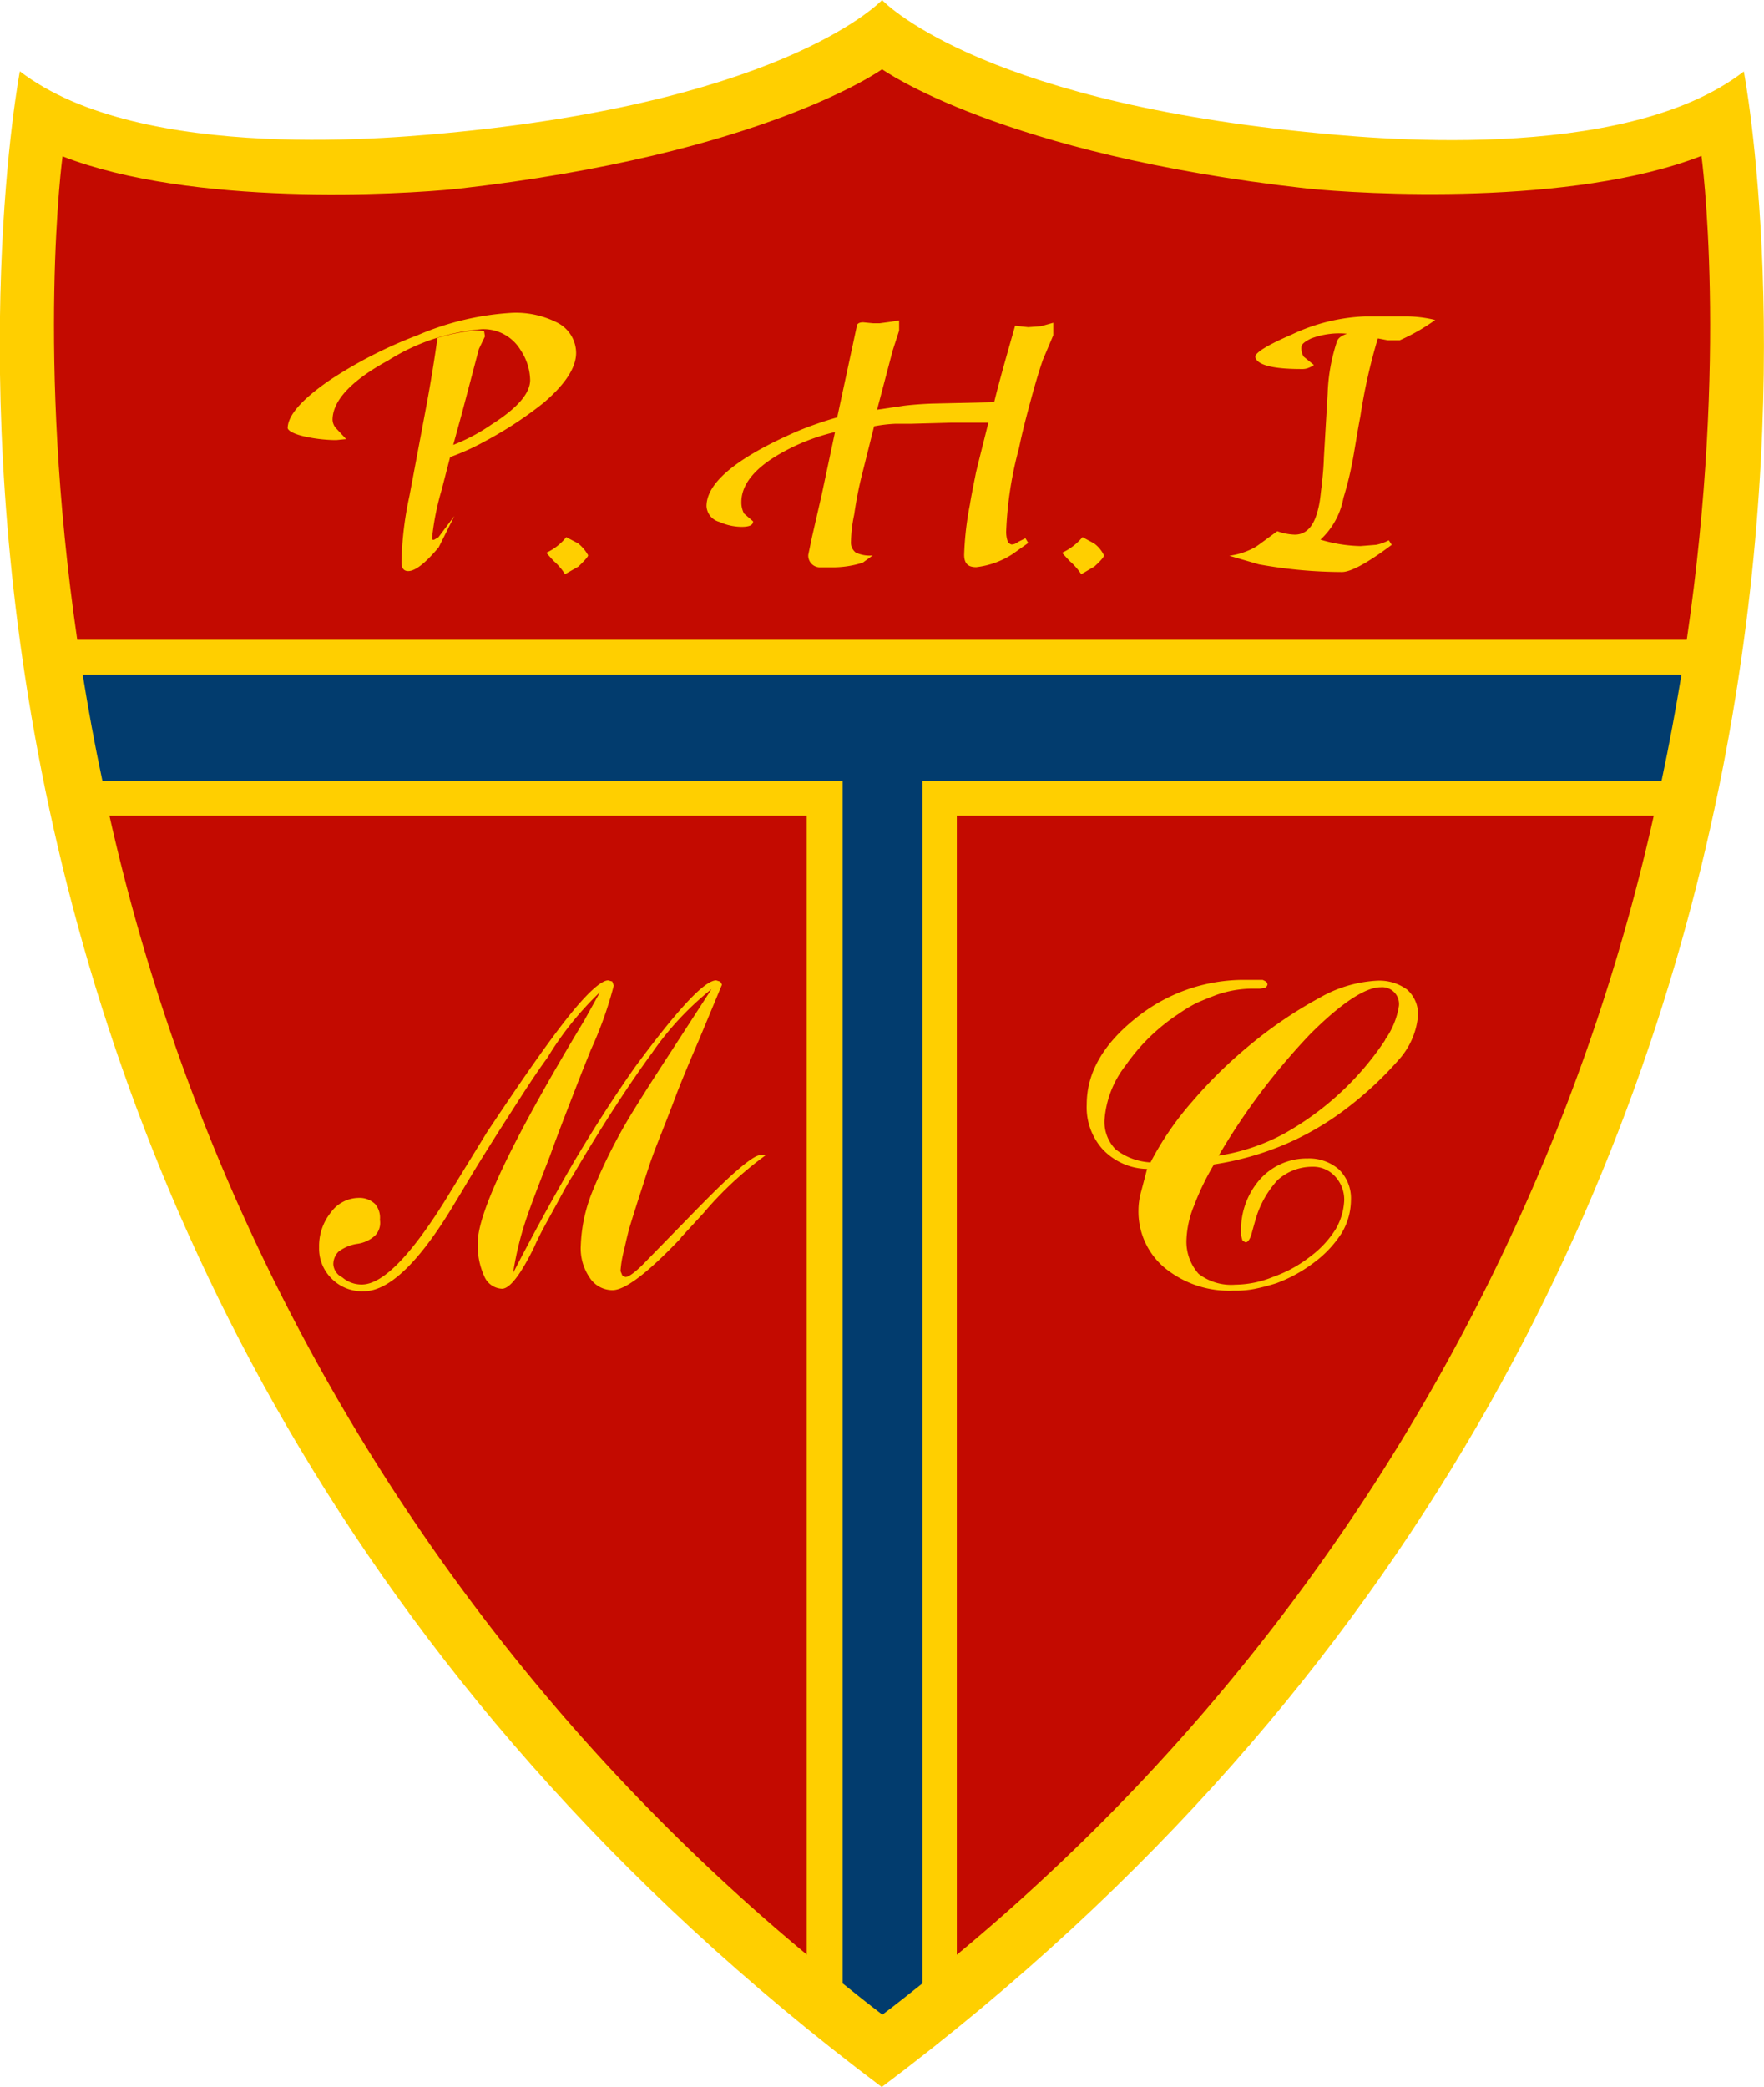
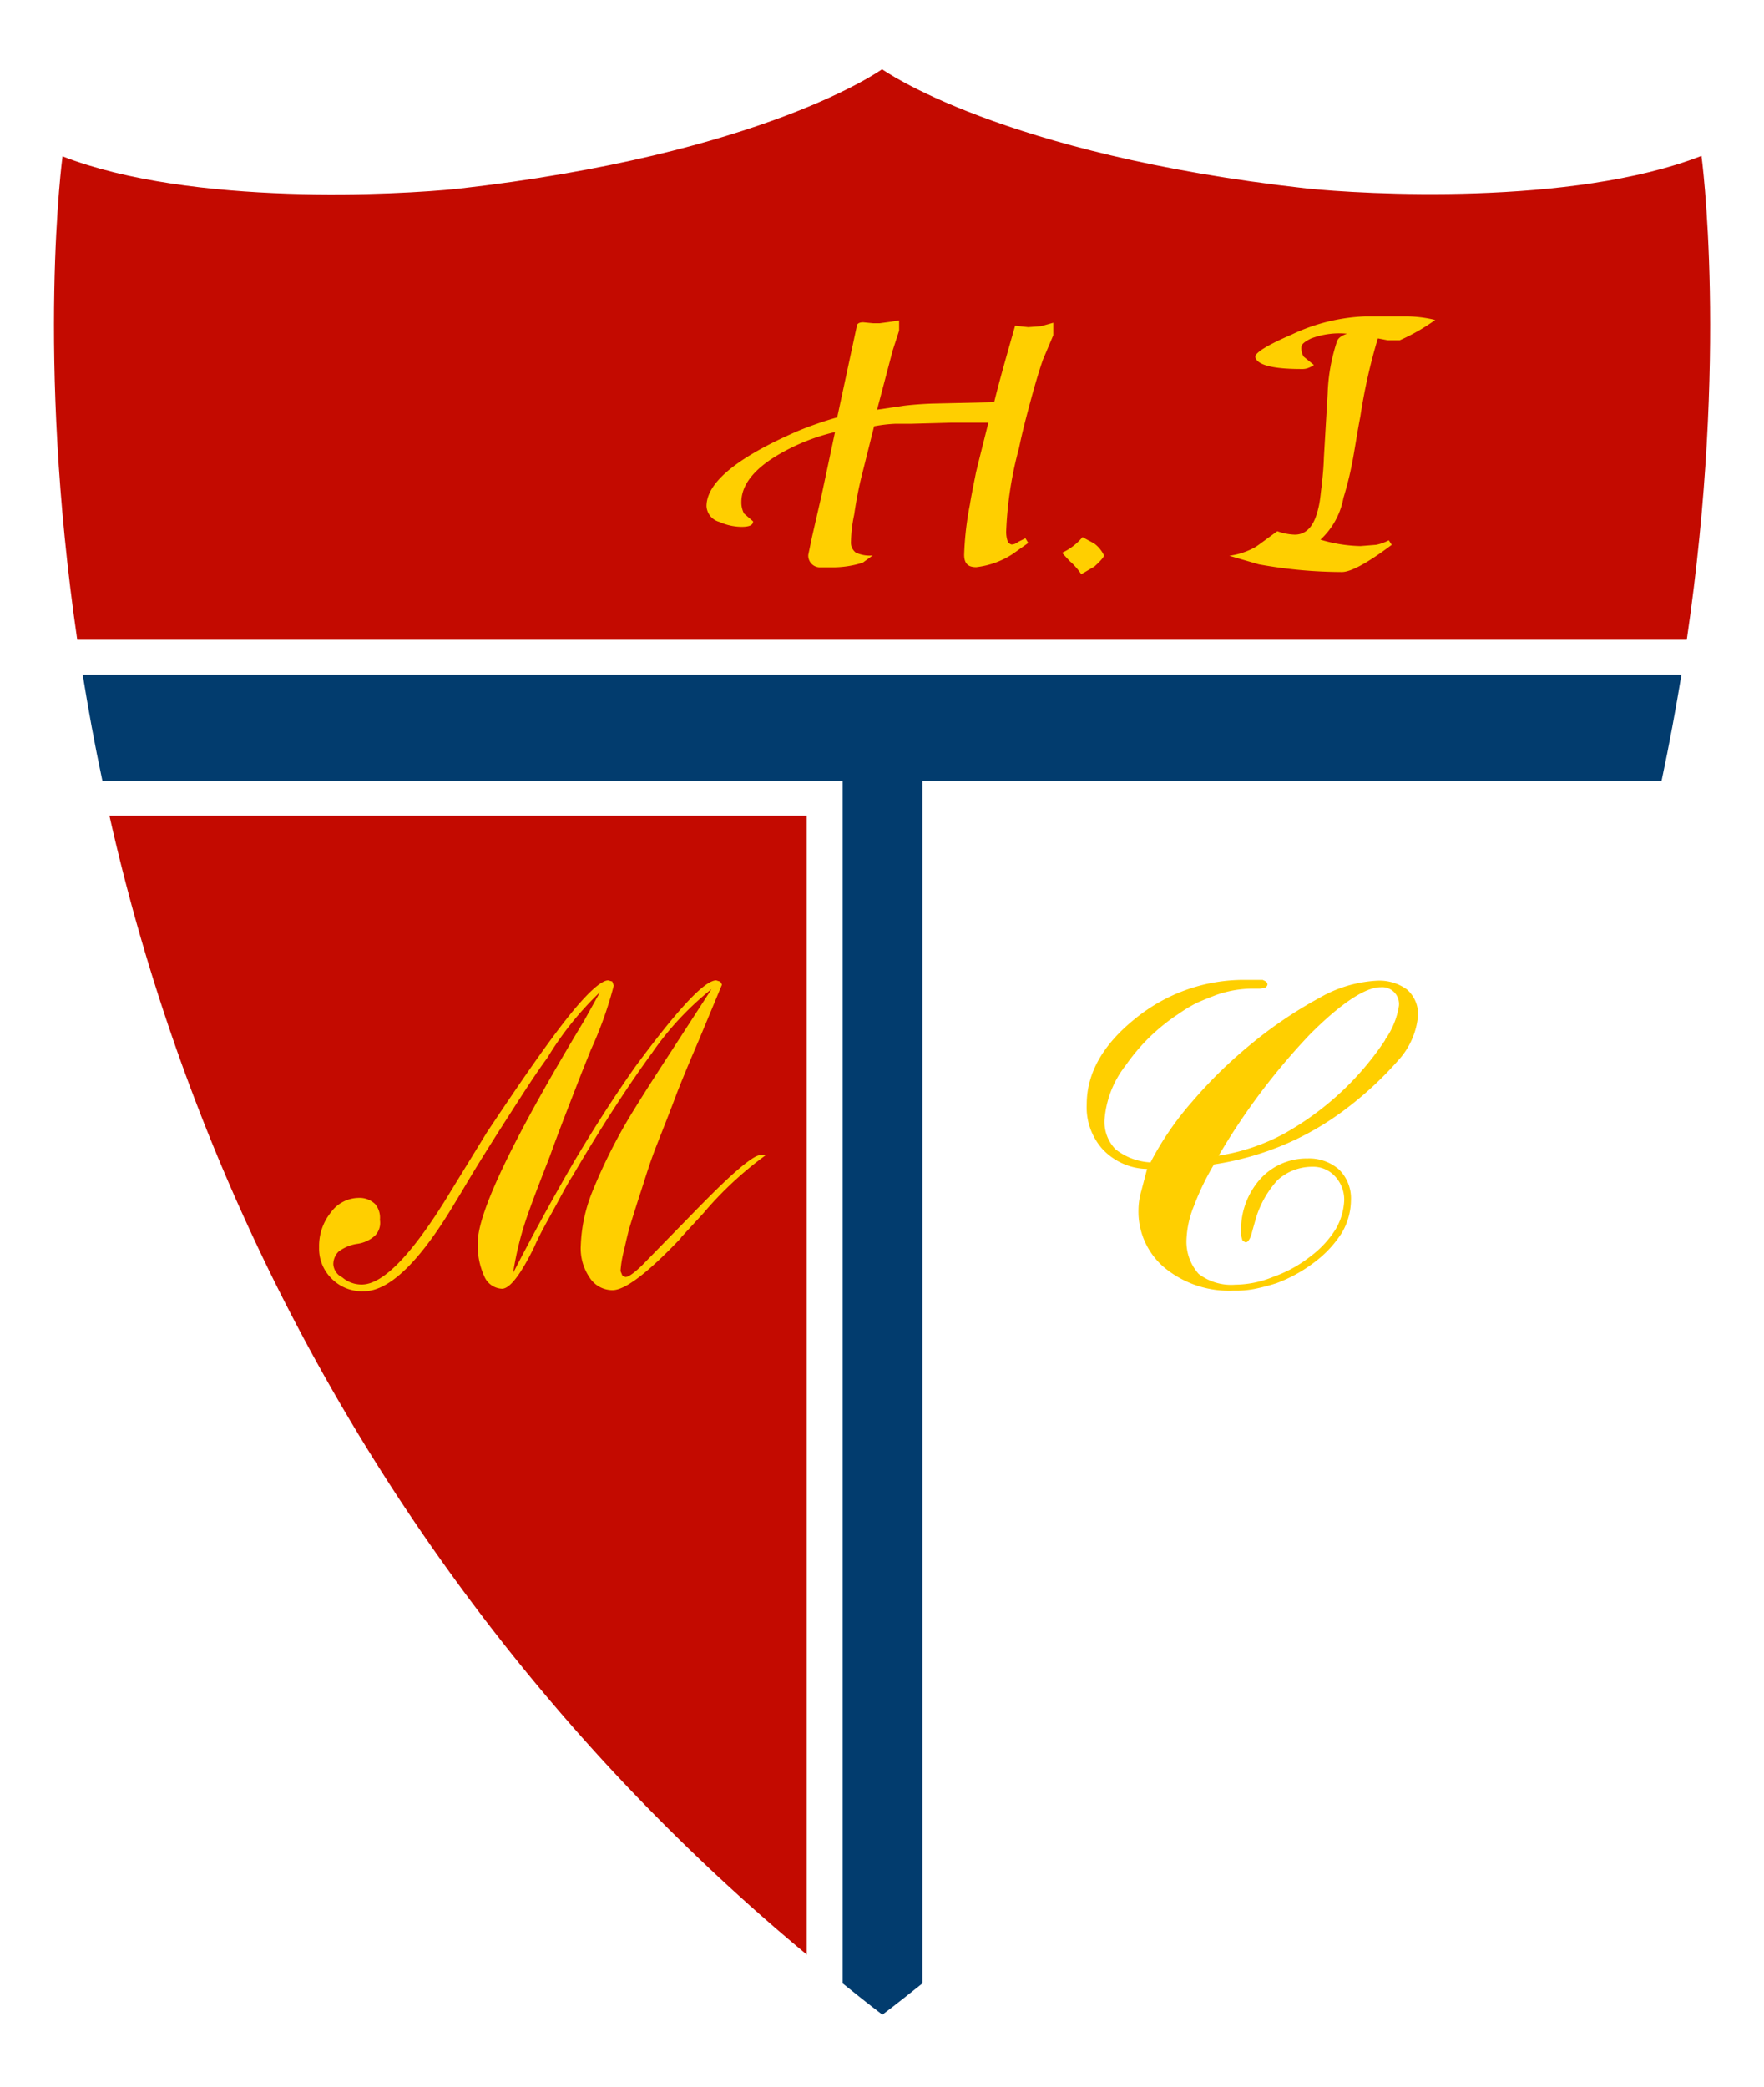
<svg xmlns="http://www.w3.org/2000/svg" viewBox="0 0 112.83 133.46">
  <defs>
    <style>.cls-1{fill:#ffcf00;}.cls-2{fill:#c30a00;}.cls-3{fill:#023c6e;}</style>
  </defs>
  <g id="Layer_2" data-name="Layer 2">
    <g id="CSS">
-       <path class="cls-1" d="M111.54,4.57c-7.75,6-24.39,4.23-28,3.87C62.26,6.31,56.42,0,56.42,0S50.58,6.31,29.27,8.44c-3.61.35-20.22,2.08-28-3.88,0,0-14.66,76.47,55.13,128.9C126.22,81,111.54,4.57,111.54,4.57Z" />
      <path class="cls-2" d="M51.62,125A132.25,132.25,0,0,1,7,52.16h44.6V125" />
-       <path class="cls-2" d="M61.2,125V52.16h44.58A132,132,0,0,1,61.2,125" />
      <path class="cls-3" d="M59,49.93v76.9c-.85.67-1.69,1.35-2.56,2-.87-.66-1.72-1.34-2.54-2V49.93H6.55c-.5-2.34-.91-4.62-1.26-6.79H107.55c-.36,2.17-.77,4.44-1.27,6.78H59" />
      <path class="cls-2" d="M107.89,40.91H4.94C2.28,22.66,4,10,4,10c8.3,3.22,21.62,2.45,25.23,2.08C48.86,9.87,56.42,4.43,56.42,4.43S64,9.87,83.55,12.05c3.6.38,17,1.15,25.28-2.08,0,0,1.74,12.69-.94,30.94" />
      <path class="cls-1" d="M37.38,65.24l1-1.8A20.35,20.35,0,0,0,35,67.66c-.74,1-1.58,2.32-2.51,3.77s-2,3.14-2.92,4.71l-.45.74c-2.26,3.8-4.22,5.69-5.85,5.69a2.73,2.73,0,0,1-2.06-.81,2.69,2.69,0,0,1-.8-2,3.42,3.42,0,0,1,.76-2.24,2.22,2.22,0,0,1,1.75-.92A1.44,1.44,0,0,1,24,77,1.35,1.35,0,0,1,24.3,78,1.17,1.17,0,0,1,24,79a2.09,2.09,0,0,1-1.17.54,2.62,2.62,0,0,0-1.18.5,1.14,1.14,0,0,0-.33.81,1,1,0,0,0,.57.83,1.89,1.89,0,0,0,1.25.46c1.39,0,3.3-2,5.75-6.06l2.26-3.68c2-3,3.64-5.39,5-7.13s2.3-2.58,2.75-2.58l.26.07.1.26a24.81,24.81,0,0,1-1.47,4.12l-.62,1.55c-.68,1.76-1.37,3.49-2,5.25-.53,1.36-1,2.56-1.35,3.55a20.6,20.6,0,0,0-1,3.91q1.91-3.7,3.9-7.12c1.29-2.17,2.59-4.19,3.93-6.09,2.7-3.65,4.41-5.5,5.16-5.5l.26.08.11.19-1.47,3.53c-.43,1-.91,2.13-1.4,3.37-.4,1.08-.85,2.21-1.31,3.38s-.76,2.2-1,2.93-.5,1.56-.74,2.34c-.17.62-.28,1.17-.39,1.61a7.07,7.07,0,0,0-.18,1.16l.12.29.19.09c.19,0,.55-.24,1.09-.77l2.93-3c1.36-1.4,2.4-2.43,3.16-3.08s1.22-.95,1.48-.95l.23,0h.1a22.82,22.82,0,0,0-4,3.72l-1.41,1.53-.06.09c-2.08,2.19-3.54,3.3-4.34,3.3a1.74,1.74,0,0,1-1.47-.81,3.32,3.32,0,0,1-.56-2.08,10.09,10.09,0,0,1,.69-3.29,34.75,34.75,0,0,1,2.4-4.85c.35-.58,1.23-2,2.68-4.22l2.59-4a19.17,19.17,0,0,0-3.81,4.09c-1.46,2-3.15,4.57-5.06,7.83-.34.51-.71,1.23-1.17,2.07s-1,1.79-1.29,2.48c-.87,1.78-1.57,2.69-2.07,2.69a1.29,1.29,0,0,1-1.14-.81,4.68,4.68,0,0,1-.41-2.08C30.51,77.62,32.8,72.84,37.38,65.24Z" />
-       <path class="cls-1" d="M34.77,25.76A24.53,24.53,0,0,1,31,28.23a15.1,15.1,0,0,1-2.21,1l-.55,2.13a16.73,16.73,0,0,0-.6,3c0,.12,0,.15.06.16l.06,0,.28-.16L29.06,33l-1,2c-.84,1-1.49,1.52-1.95,1.52-.28,0-.43-.18-.43-.57a21.88,21.88,0,0,1,.51-4.24l1-5.32c.38-2,.63-3.62.79-4.78a12.38,12.38,0,0,1,2.55-.49l.43.05.06.34-.39.81-1.09,4.13-.55,2a11.8,11.8,0,0,0,2.43-1.29c1.66-1.05,2.49-2,2.49-2.86a3.59,3.59,0,0,0-.61-1.91,2.76,2.76,0,0,0-2.47-1.34,13.13,13.13,0,0,0-6,2c-2.35,1.28-3.55,2.56-3.56,3.79a.86.86,0,0,0,.2.52l.67.72-.6.06h-.25a9.66,9.66,0,0,1-1.73-.21c-.71-.15-1.1-.36-1.16-.54,0-.82.9-1.84,2.66-3.06a28.51,28.51,0,0,1,5.64-2.89A17.86,17.86,0,0,1,32.81,20a5.83,5.83,0,0,1,2.89.66,2.19,2.19,0,0,1,1.15,1.9C36.85,23.51,36.16,24.57,34.77,25.76Z" />
-       <path class="cls-1" d="M37,36.23l-.86.49a3.77,3.77,0,0,0-.73-.85l-.47-.52a3.55,3.55,0,0,0,1.28-1l.76.4a2.66,2.66,0,0,1,.64.76C37.61,35.61,37.39,35.85,37,36.23Z" />
      <path class="cls-1" d="M67.37,20.64l0,.8L66.71,23c-.17.48-.43,1.31-.74,2.45s-.59,2.21-.79,3.2a23.74,23.74,0,0,0-.82,5.28,1.84,1.84,0,0,0,.11.73.44.44,0,0,0,.23.16.65.65,0,0,0,.41-.16l.48-.24.18.3-1,.71a5.38,5.38,0,0,1-2.33.84c-.54,0-.77-.25-.77-.8a19.64,19.64,0,0,1,.37-3.21c.07-.47.21-1.15.39-2.06.16-.66.42-1.7.79-3.17H62.21l-1.33,0-2.6.07c-.26,0-.62,0-1,0a9.29,9.29,0,0,0-1.37.16l-.72,2.88a25,25,0,0,0-.55,2.75,9.26,9.26,0,0,0-.21,1.76.8.8,0,0,0,.3.68,2.06,2.06,0,0,0,1.09.19l-.63.46a6.35,6.35,0,0,1-2.07.3h-.73a.75.75,0,0,1-.69-.8l.24-1.15.62-2.7.85-4a13,13,0,0,0-3.49,1.37c-1.67.95-2.5,2-2.5,3.1a1.53,1.53,0,0,0,.17.74l.58.5c0,.24-.24.35-.74.35A3.56,3.56,0,0,1,46,33.37a1.1,1.1,0,0,1-.81-1c0-1.53,2-3.14,5.85-4.81a23.21,23.21,0,0,1,2.51-.87l1.24-5.77c0-.21.14-.31.43-.31l.62.06.43,0,.6-.08.64-.1,0,.65-.41,1.27-1,3.79,1.69-.25c.47-.06,1.06-.11,1.8-.14l4-.09c.27-1.12.72-2.72,1.34-4.89l.84.09.81-.06Z" />
      <path class="cls-1" d="M70,36.23l-.84.49a4.22,4.22,0,0,0-.75-.85l-.48-.52a3.76,3.76,0,0,0,1.31-1l.74.4a2,2,0,0,1,.63.76C70.62,35.61,70.42,35.85,70,36.23Z" />
      <path class="cls-1" d="M86.16,21.34a5.11,5.11,0,0,0-2.31.31c-.4.2-.61.36-.61.56a1,1,0,0,0,.15.6l.65.53a1.56,1.56,0,0,1-.41.21,1.09,1.09,0,0,1-.39.05c-1.9,0-2.86-.28-2.95-.78,0-.28.81-.77,2.34-1.43a12,12,0,0,1,4.71-1.16h1.27c.58,0,1,0,1.28,0a8,8,0,0,1,1.91.23,12.56,12.56,0,0,1-2.27,1.3H89l-.24,0-.63-.12a35.91,35.91,0,0,0-1.12,5c-.17.86-.3,1.74-.46,2.63a21.69,21.69,0,0,1-.62,2.57,4.82,4.82,0,0,1-1.47,2.67,9.52,9.52,0,0,0,2.56.41l1-.08a2.93,2.93,0,0,0,.81-.29l.19.29c-1.53,1.15-2.61,1.74-3.19,1.74a30.22,30.22,0,0,1-5.31-.49l-1.89-.55a4.58,4.58,0,0,0,1.69-.57c.16-.1.62-.45,1.38-1a3.59,3.59,0,0,0,1.12.22c.64,0,1.11-.42,1.38-1.25s.25-1.34.35-1.92c0-.21.1-.79.13-1.77l.24-4.08a11.79,11.79,0,0,1,.57-3.26C85.55,21.65,85.76,21.48,86.16,21.34Z" />
      <path class="cls-1" d="M90,63.28a3,3,0,0,0-1.91-.57,8.24,8.24,0,0,0-3.66,1.08,27.68,27.68,0,0,0-4.44,3,29.59,29.59,0,0,0-3.74,3.66,19.45,19.45,0,0,0-2.66,3.88,3.93,3.93,0,0,1-2.24-.84,2.51,2.51,0,0,1-.7-1.9A6.4,6.4,0,0,1,72,68.13a12.4,12.4,0,0,1,3.39-3.3,9.65,9.65,0,0,1,1.16-.7c.41-.18.81-.34,1.23-.5a7.07,7.07,0,0,1,2.33-.41h.48l.35-.06a.42.42,0,0,0,.13-.19c0-.18-.13-.23-.31-.31l-1.15,0a11,11,0,0,0-7,2.48q-3.1,2.49-3.1,5.48a4,4,0,0,0,1,2.85,4,4,0,0,0,2.86,1.28L73,76.16a4.5,4.5,0,0,0-.18,1.22,4.68,4.68,0,0,0,1.71,3.72,6.48,6.48,0,0,0,4.37,1.43,6.1,6.1,0,0,0,1.35-.11,13.61,13.61,0,0,0,1.38-.36,9.35,9.35,0,0,0,2.49-1.38,7.09,7.09,0,0,0,1.71-1.85,4.17,4.17,0,0,0,.58-2.06,2.59,2.59,0,0,0-.78-2,2.9,2.9,0,0,0-2-.69,4,4,0,0,0-3,1.29,4.87,4.87,0,0,0-1.25,3.34V79l.09.32a.94.94,0,0,0,.2.12c.17,0,.31-.24.42-.68l.2-.71a6.32,6.32,0,0,1,1.43-2.59,3.3,3.3,0,0,1,2.23-.85,1.89,1.89,0,0,1,1.44.61,2.19,2.19,0,0,1,.59,1.51,4,4,0,0,1-.54,1.86,6.42,6.42,0,0,1-1.62,1.75,8.19,8.19,0,0,1-2.36,1.3,6.52,6.52,0,0,1-2.45.51,3.42,3.42,0,0,1-2.34-.69,3.09,3.09,0,0,1-.78-2.2,6.29,6.29,0,0,1,.48-2.15,16.64,16.64,0,0,1,1.28-2.65,18.85,18.85,0,0,0,4.58-1.3,18.29,18.29,0,0,0,3.91-2.29,22.66,22.66,0,0,0,3.44-3.23,4.86,4.86,0,0,0,1.12-2.69A2.09,2.09,0,0,0,90,63.28Zm-1.39,3.21a18.71,18.71,0,0,1-6.47,6,13,13,0,0,1-4.19,1.41,42.22,42.22,0,0,1,5.85-7.77c2-2,3.54-3,4.51-3a1.08,1.08,0,0,1,1.17,1.19A5.11,5.11,0,0,1,88.59,66.49Z" />
    </g>
  </g>
</svg>